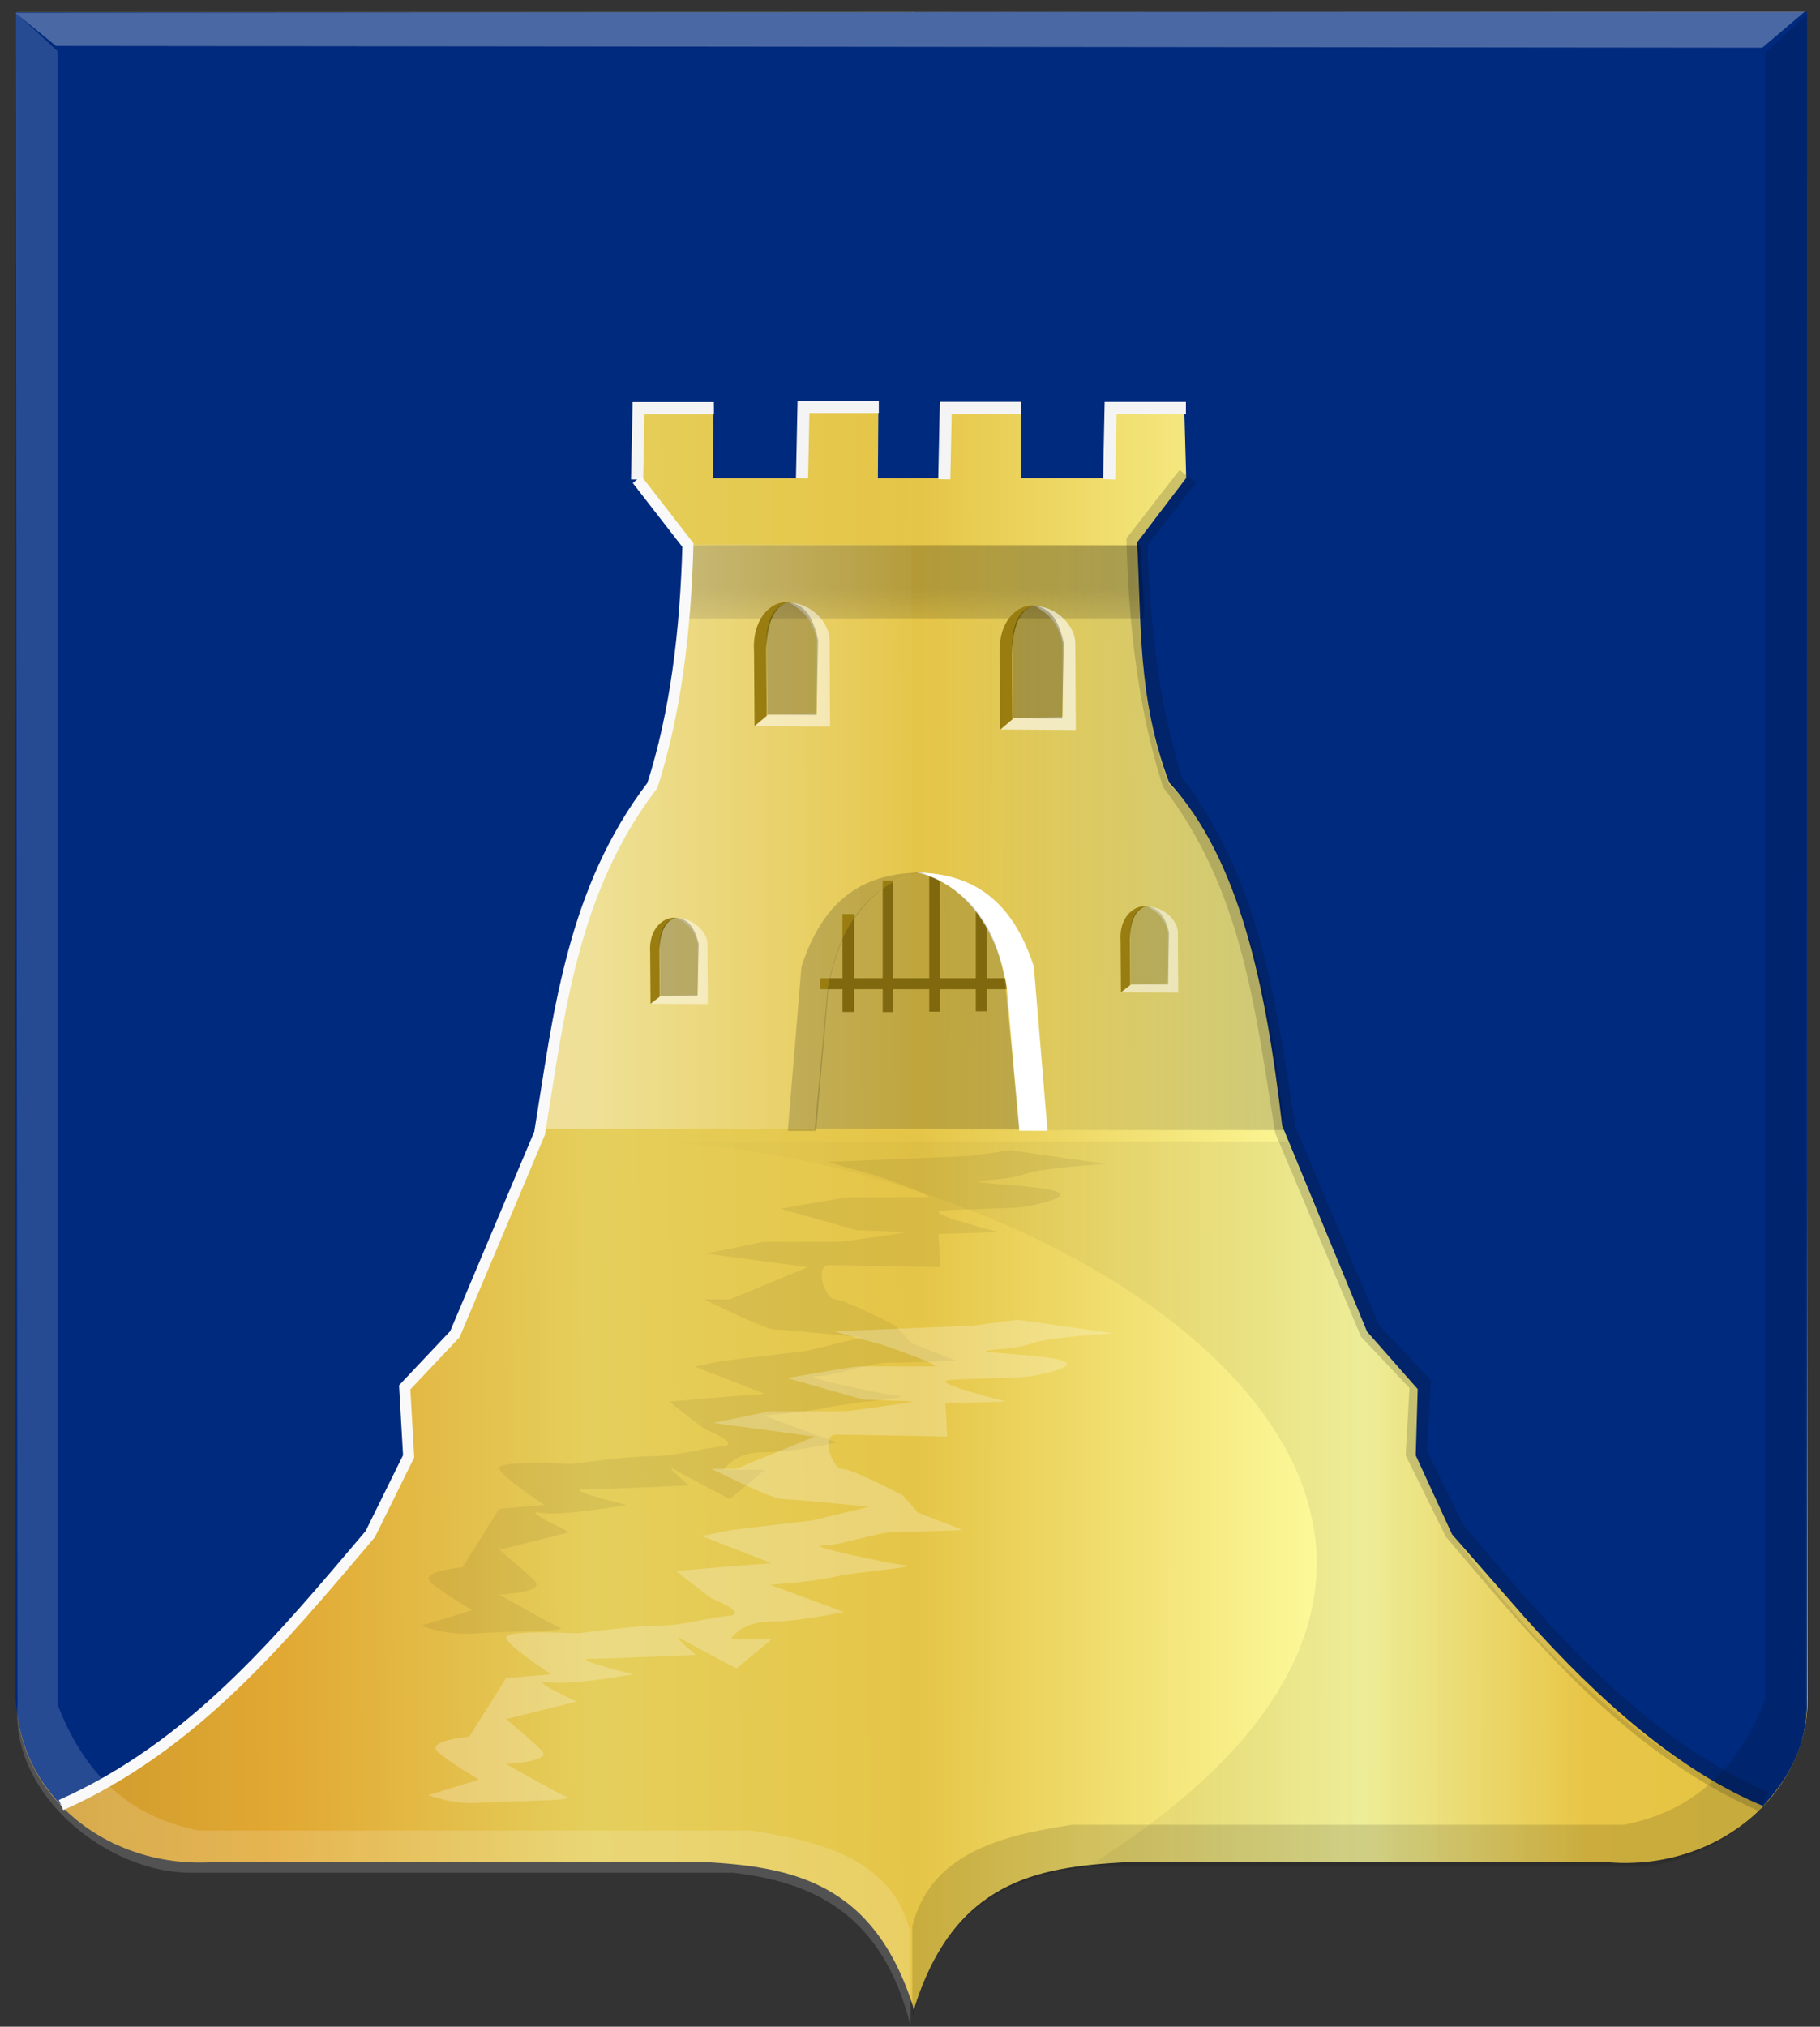
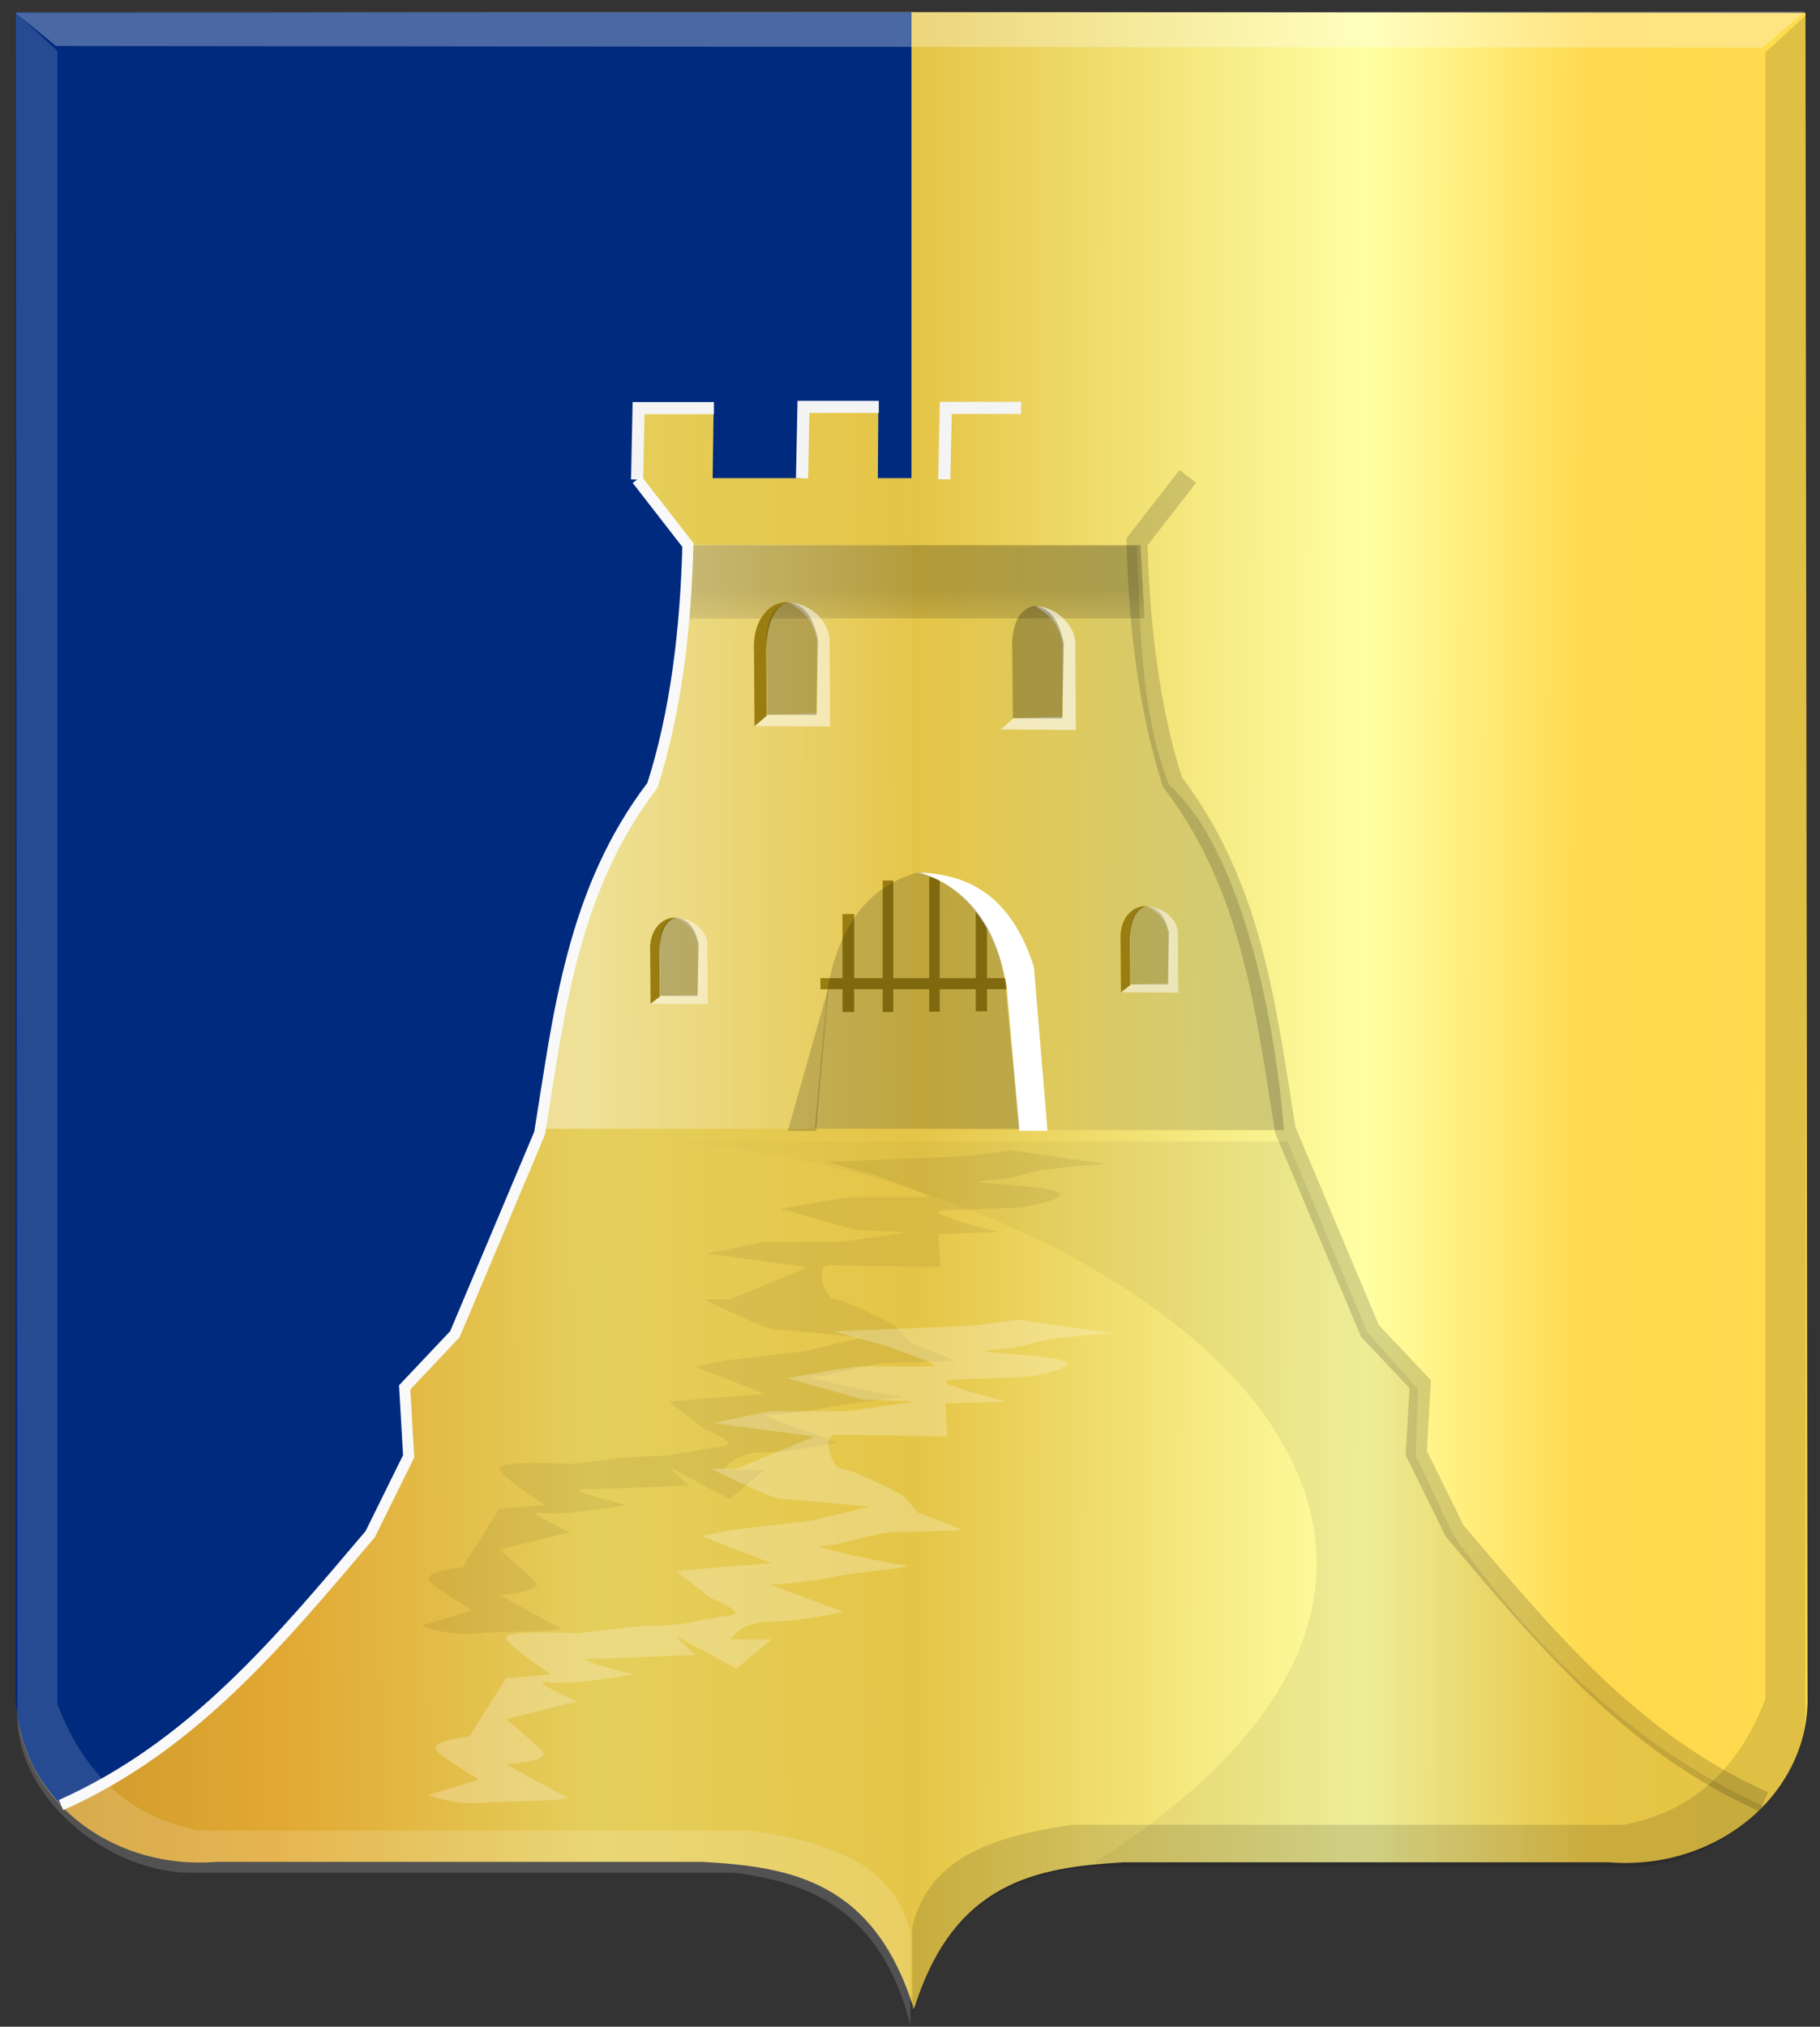
<svg xmlns="http://www.w3.org/2000/svg" xmlns:ns1="http://www.inkscape.org/namespaces/inkscape" xmlns:ns2="http://sodipodi.sourceforge.net/DTD/sodipodi-0.dtd" xmlns:xlink="http://www.w3.org/1999/xlink" width="165.031" height="183.688" id="svg26403" version="1.1" ns1:version="0.48.4 r9939" ns2:docname="Tekening-46.svg">
  <rect width="100%" height="100%" fill="#333333" stroke="none" />
  <defs id="defs26405">
    <linearGradient y2="569.505" x2="776.167" y1="569.505" x1="483.834" gradientTransform="matrix(-0.278,0,0,0.269,529.253,337.126)" gradientUnits="userSpaceOnUse" id="linearGradient18513" xlink:href="#linearGradient6130-8-4-0-1-1-8-9-2-6-7-6-7-7-8-7-0-4-6-7-9-0-8-8-8-9-4-0" ns1:collect="always" />
    <linearGradient ns1:collect="always" id="linearGradient6130-8-4-0-1-1-8-9-2-6-7-6-7-7-8-7-0-4-6-7-9-0-8-8-8-9-4-0">
      <stop style="stop-color:#000000;stop-opacity:1;" offset="0" id="stop6132-5-0-1-9-8-8-5-3-4-0-5-2-4-5-3-6-9-0-8-9-0-6-7-2-9-8-8" />
      <stop style="stop-color:#000000;stop-opacity:0;" offset="1" id="stop6134-7-7-6-8-4-2-3-9-1-8-3-2-0-9-3-7-5-2-3-2-1-2-5-7-0-7-6" />
    </linearGradient>
    <linearGradient y2="702.076" x2="371.643" y1="702.076" x1="79.31" gradientTransform="matrix(-0.278,0,0,0.269,416.823,301.503)" gradientUnits="userSpaceOnUse" id="linearGradient18515" xlink:href="#linearGradient6060-6-1-3-7-5-6-1-9-8-2-5-2-4-4-5-9-0-4-8-3-5-6-5-1-1-0-0-5" ns1:collect="always" />
    <linearGradient ns1:collect="always" id="linearGradient6060-6-1-3-7-5-6-1-9-8-2-5-2-4-4-5-9-0-4-8-3-5-6-5-1-1-0-0-5">
      <stop style="stop-color:#000000;stop-opacity:1;" offset="0" id="stop6062-8-8-6-5-0-3-3-9-5-6-6-4-1-8-4-9-0-8-6-7-3-0-3-2-2-3-2-0" />
      <stop style="stop-color:#000000;stop-opacity:0;" offset="1" id="stop6064-5-9-1-4-2-7-5-5-1-3-9-6-9-8-1-8-4-2-5-1-3-7-9-5-6-5-3-1" />
    </linearGradient>
    <linearGradient y2="702.076" x2="371.643" y1="702.076" x1="79.31" gradientTransform="matrix(0.278,0,0,0.27,209.907,300.945)" gradientUnits="userSpaceOnUse" id="linearGradient18445" xlink:href="#linearGradient6068-7-8-2-6-8-8-8-2-6-8-95-4-9-8-0-9-7-9-1-4-0-4-4-3-0" ns1:collect="always" />
    <linearGradient ns1:collect="always" id="linearGradient6068-7-8-2-6-8-8-8-2-6-8-95-4-9-8-0-9-7-9-1-4-0-4-4-3-0">
      <stop style="stop-color:#ffffff;stop-opacity:1;" offset="0" id="stop6070-9-2-0-0-2-4-8-8-2-2-3-5-0-2-3-0-3-9-6-6-5-9-0-8-2" />
      <stop style="stop-color:#ffffff;stop-opacity:0;" offset="1" id="stop6072-5-9-0-2-9-0-7-1-0-1-25-5-5-6-4-0-4-6-5-1-9-4-5-3-7" />
    </linearGradient>
    <linearGradient y2="702.076" x2="371.643" y1="702.076" x1="79.31" gradientTransform="matrix(0.278,0,0,0.27,209.907,300.945)" gradientUnits="userSpaceOnUse" id="linearGradient18447" xlink:href="#linearGradient6060-3-3-4-8-3-6-0-4-6-9-5-7-4-0-0-1-6-3-5-2-3-0-7-2-7" ns1:collect="always" />
    <linearGradient ns1:collect="always" id="linearGradient6060-3-3-4-8-3-6-0-4-6-9-5-7-4-0-0-1-6-3-5-2-3-0-7-2-7">
      <stop style="stop-color:#000000;stop-opacity:1;" offset="0" id="stop6062-1-5-6-6-5-3-0-6-5-7-8-1-1-3-5-3-5-4-4-1-4-3-2-7-0" />
      <stop style="stop-color:#000000;stop-opacity:0;" offset="1" id="stop6064-2-9-0-5-9-6-5-7-1-6-6-1-0-8-3-8-1-8-1-1-2-6-1-8-2" />
    </linearGradient>
    <linearGradient ns1:collect="always" xlink:href="#linearGradient18181" id="linearGradient18187" x1="269.5" y1="193.113" x2="383.526" y2="193.113" gradientUnits="userSpaceOnUse" gradientTransform="matrix(-0.306,0,0,0.297,430.065,417.047)" />
    <linearGradient ns1:collect="always" id="linearGradient18181">
      <stop style="stop-color:#000000;stop-opacity:1;" offset="0" id="stop18183" />
      <stop style="stop-color:#000000;stop-opacity:0;" offset="1" id="stop18185" />
    </linearGradient>
    <linearGradient ns1:collect="always" xlink:href="#linearGradient18139" id="linearGradient18145" x1="50.235" y1="80.001" x2="85.088" y2="80.001" gradientUnits="userSpaceOnUse" gradientTransform="translate(228.781,394.344)" />
    <linearGradient ns1:collect="always" id="linearGradient18139">
      <stop style="stop-color:#ffffff;stop-opacity:1;" offset="0" id="stop18141" />
      <stop style="stop-color:#ffffff;stop-opacity:0;" offset="1" id="stop18143" />
    </linearGradient>
    <linearGradient ns1:collect="always" xlink:href="#linearGradient18129" id="linearGradient18135" x1="68.75" y1="58.938" x2="83.75" y2="58.938" gradientUnits="userSpaceOnUse" gradientTransform="matrix(0.475,0,0,7.39,415.547,-724.668)" />
    <linearGradient ns1:collect="always" id="linearGradient18129">
      <stop style="stop-color:#000000;stop-opacity:1;" offset="0" id="stop18131" />
      <stop style="stop-color:#000000;stop-opacity:0;" offset="1" id="stop18133" />
    </linearGradient>
    <linearGradient ns1:collect="always" xlink:href="#linearGradient18119" id="linearGradient18125" x1="7.101" y1="140.311" x2="94.895" y2="140.311" gradientUnits="userSpaceOnUse" gradientTransform="translate(228.781,394.344)" />
    <linearGradient ns1:collect="always" id="linearGradient18119">
      <stop style="stop-color:#ffffff;stop-opacity:1;" offset="0" id="stop18121" />
      <stop style="stop-color:#ffffff;stop-opacity:0;" offset="1" id="stop18123" />
    </linearGradient>
    <linearGradient ns1:collect="always" xlink:href="#linearGradient18109" id="linearGradient18115" x1="169.515" y1="392.483" x2="526.555" y2="392.483" gradientUnits="userSpaceOnUse" gradientTransform="matrix(-0.306,0,0,0.297,442.785,417.931)" />
    <linearGradient ns1:collect="always" id="linearGradient18109">
      <stop style="stop-color:#000000;stop-opacity:1;" offset="0" id="stop18111" />
      <stop style="stop-color:#000000;stop-opacity:0;" offset="1" id="stop18113" />
    </linearGradient>
    <linearGradient ns1:collect="always" xlink:href="#linearGradient21651" id="linearGradient4421" gradientUnits="userSpaceOnUse" x1="0" y1="174.07" x2="30" y2="174.07" gradientTransform="translate(0,158.891)" />
    <linearGradient id="linearGradient21651">
      <stop id="stop21653" offset="0" style="stop-color:#cc992d;stop-opacity:1;" />
      <stop id="stop21655" offset="0.143" style="stop-color:#e1a832;stop-opacity:1;" />
      <stop style="stop-color:#e5cf5c;stop-opacity:1;" offset="0.321" id="stop21657" />
      <stop id="stop21659" offset="0.5" style="stop-color:#e5c547;stop-opacity:1;" />
      <stop style="stop-color:#ffffa3;stop-opacity:1;" offset="0.75" id="stop21661" />
      <stop id="stop21663" offset="0.875" style="stop-color:#ffd94d;stop-opacity:1;" />
      <stop style="stop-color:#ffdb4e;stop-opacity:1;" offset="1" id="stop21665" />
    </linearGradient>
    <linearGradient gradientUnits="userSpaceOnUse" y2="174.07" x2="30" y1="174.07" x1="0" id="linearGradient4379" xlink:href="#linearGradient21651" ns1:collect="always" />
    <linearGradient id="linearGradient4070-8-2-8-8-7-0-6-5">
      <stop style="stop-color:#a3a3a3;stop-opacity:1;" offset="0" id="stop4072-1-2-6-4-1-4-7-9" />
      <stop style="stop-color:#b0b0b0;stop-opacity:1;" offset="0.143" id="stop4074-8-0-7-0-4-8-7-1" />
      <stop id="stop4076-6-1-0-3-7-5-9-8" offset="0.321" style="stop-color:#d1d1d1;stop-opacity:1;" />
      <stop style="stop-color:#bdbdbd;stop-opacity:1;" offset="0.5" id="stop4078-0-2-8-7-6-7-6-1" />
      <stop id="stop4080-2-7-1-8-8-3-4-7" offset="0.75" style="stop-color:#e5e5e5;stop-opacity:1;" />
      <stop style="stop-color:#cccccc;stop-opacity:1;" offset="0.875" id="stop4082-4-7-8-3-2-3-1-8" />
      <stop id="stop4084-9-0-3-1-3-0-9-6" offset="1" style="stop-color:#cccccc;stop-opacity:1;" />
    </linearGradient>
    <linearGradient gradientUnits="userSpaceOnUse" y2="204.963" x2="29.643" y1="204.963" x1="3.214" id="linearGradient4389" xlink:href="#linearGradient4070-8-2-8-8-7-0-6-5" ns1:collect="always" gradientTransform="translate(336.429,486.112)" />
    <linearGradient ns1:collect="always" xlink:href="#linearGradient21651" id="linearGradient27130" x1="230.877" y1="485.602" x2="393.186" y2="485.959" gradientUnits="userSpaceOnUse" />
    <linearGradient ns1:collect="always" xlink:href="#linearGradient21651" id="linearGradient27138" x1="229.795" y1="485.914" x2="392.74" y2="484.263" gradientUnits="userSpaceOnUse" />
  </defs>
  <ns2:namedview id="base" pagecolor="#ffffff" bordercolor="#666666" borderopacity="1.0" ns1:pageopacity="0.0" ns1:pageshadow="2" ns1:zoom="1.4" ns1:cx="118.67982" ns1:cy="60.568398" ns1:document-units="px" ns1:current-layer="layer1" showgrid="false" fit-margin-top="0" fit-margin-left="0" fit-margin-right="0" fit-margin-bottom="0" ns1:window-width="1600" ns1:window-height="837" ns1:window-x="-8" ns1:window-y="-8" ns1:window-maximized="1" />
  <g ns1:label="Laag 1" ns1:groupmode="layer" id="layer1" transform="translate(-228.781,-394.344)">
    <path style="fill:url(#linearGradient27138);fill-opacity:1;stroke:#000000;stroke-width:1px;stroke-linecap:butt;stroke-linejoin:miter;stroke-opacity:0" d="m 311.631,395.447 -81.33,0 0,152.465 c -0.268,8.682 7.938,15.974 18.108,15.183 l 22.888,0 21.227,0 c 7.904,0.444 15.492,1.706 19.108,13.285 3.27,-61.397 3.486,-121.78 0,-180.934 z" id="path2830" ns2:nodetypes="cccccccc" ns1:connector-curvature="0" />
    <path style="fill:url(#linearGradient27130);fill-opacity:1;stroke:#000000;stroke-width:1px;stroke-linecap:butt;stroke-linejoin:miter;stroke-opacity:0" d="m 311.432,395.448 81.068,0.061 0.179,152.436 c 0.267,8.682 -7.907,15.974 -18.037,15.183 l -22.798,0 -21.143,0 c -7.873,0.444 -15.431,1.706 -19.033,13.285 -1.469,-57.76 11.19,-67.112 -0.06,0.025 -0.468,2.795 -0.064,-178.162 -0.177,-180.991 z" id="path2830-1" ns2:nodetypes="cccccccscc" ns1:connector-curvature="0" />
    <path style="fill:#002a7e;fill-opacity:1;stroke:#000000;stroke-width:1px;stroke-linecap:butt;stroke-linejoin:miter;stroke-opacity:0" d="m 234.282,557.929 c -1.883,-2.106 -3.764,-4.729 -4.115,-9.812 l 0,-152.669 81.265,0 0,42.232 -3.049,0 0.044,-6.427 -6.983,0 0,6.427 -8.043,0 0.088,-6.427 -6.85,0 -0.177,6.427 4.464,5.852 c -0.42,7.11 -4.3e-4,14.01 -2.917,21.744 -6.421,6.967 -8.784,18.534 -10.253,31.113 l -7.69,18.65 -4.596,5.215 0.177,6.01 -3.302,7.167 -6.569,7.5 c -6.803,7.629 -13.868,13.835 -21.493,17 z" id="path18077" ns1:connector-curvature="0" ns2:nodetypes="cccccccccccccccccccccc" />
-     <path style="fill:#002a7e;fill-opacity:1;stroke:#000000;stroke-width:1px;stroke-linecap:butt;stroke-linejoin:miter;stroke-opacity:0" d="m 388.664,558.028 c 1.899,-2.114 4.106,-5.095 3.971,-9.923 l 0,-152.669 -81.265,0 c -4.63,14.077 -4.153,28.154 0,42.232 l 3.049,0 -0.044,-6.427 6.983,0 0,6.427 8.043,0 -0.088,-6.427 6.85,0 0.177,6.427 -4.464,5.852 c 0.42,7.11 3.1e-4,14.01 2.917,21.744 6.421,6.967 8.784,18.534 10.253,31.113 l 7.69,18.65 4.596,5.215 -0.177,6.01 3.302,7.167 6.569,7.5 c 6.803,7.629 14.012,13.946 21.637,17.11 z" id="path18077-7" ns1:connector-curvature="0" ns2:nodetypes="cccccccccccccccccccccc" />
    <path style="opacity:0.108;fill:url(#linearGradient18115);fill-opacity:1;stroke:#000000;stroke-width:1px;stroke-linecap:butt;stroke-linejoin:miter;stroke-opacity:0" d="m 280.345,497.801 65.206,0 7.201,17.269 4.594,5.172 -0.188,6.031 3.419,7.237 c 5.748,7.912 14.71,18.51 28.079,24.502 -3.538,3.696 -7.096,4.733 -11.561,5.167 l -49.125,0 c 51.126,-32.432 -6.012,-67.66 -47.625,-65.378 z" id="path18099" ns1:connector-curvature="0" ns2:nodetypes="cccccccccc" />
    <rect style="opacity:0.22;fill:url(#linearGradient18135);fill-opacity:1;stroke:#000000;stroke-width:1.872;stroke-miterlimit:4;stroke-opacity:0;stroke-dasharray:none" id="rect18127" width="6.649" height="41.567" x="444.263" y="-308.207" transform="matrix(0.054,0.999,-1,2.2328102e-4,0,0)" />
    <path style="opacity:0.394;fill:url(#linearGradient18145);fill-opacity:1;stroke:#000000;stroke-width:1px;stroke-linecap:butt;stroke-linejoin:miter;stroke-opacity:0" d="m 277.58,496.652 33.853,0 0,-52.945 -20.506,0 c -0.492,7.493 -0.831,15.073 -2.917,21.655 -6.065,7.102 -9.313,17.826 -10.43,31.289 z" id="path18137" ns1:connector-curvature="0" ns2:nodetypes="cccccc" />
    <path style="opacity:0.187;fill:url(#linearGradient18187);fill-opacity:1;stroke:#000000;stroke-width:1px;stroke-linecap:butt;stroke-linejoin:miter;stroke-opacity:0" d="m 345.213,496.768 -33.853,0 0,-52.945 20.506,0 c 0.306,7.493 0.34,15.073 2.917,21.655 5.5,4.841 9.246,17.562 10.43,31.289 z" id="path18137-3" ns1:connector-curvature="0" ns2:nodetypes="cccccc" />
-     <path style="fill:#000000;fill-opacity:0.172;stroke:#000000;stroke-width:1px;stroke-linecap:butt;stroke-linejoin:miter;stroke-opacity:0" d="m 300.215,496.846 2.563,0 1.137,-13.051 c 1.093,-6.46 4.785,-9.696 8.232,-10.372 -3.877,0.097 -8.382,1.332 -10.695,8.546 z" id="path18189-4" ns1:connector-curvature="0" ns2:nodetypes="cccccc" />
+     <path style="fill:#000000;fill-opacity:0.172;stroke:#000000;stroke-width:1px;stroke-linecap:butt;stroke-linejoin:miter;stroke-opacity:0" d="m 300.215,496.846 2.563,0 1.137,-13.051 z" id="path18189-4" ns1:connector-curvature="0" ns2:nodetypes="cccccc" />
    <rect style="fill:#997d11;fill-opacity:1;stroke:#000000;stroke-width:0.999;stroke-miterlimit:4;stroke-opacity:0;stroke-dasharray:none" id="rect18191-5" width="16.875" height="1" x="303.174" y="482.998" />
    <rect style="fill:#997d11;fill-opacity:1;stroke:#000000;stroke-width:0.999;stroke-miterlimit:4;stroke-opacity:0;stroke-dasharray:none" id="rect18193-3" width="1.062" height="8.875" x="305.174" y="477.186" />
    <rect style="fill:#997d11;fill-opacity:1;stroke:#000000;stroke-width:1.101;stroke-miterlimit:4;stroke-opacity:0;stroke-dasharray:none" id="rect18193-2-1" width="0.96" height="11.929" x="308.819" y="474.143" />
    <rect style="fill:#997d11;fill-opacity:1;stroke:#000000;stroke-width:1.109;stroke-miterlimit:4;stroke-opacity:0;stroke-dasharray:none" id="rect18193-24-3" width="0.952" height="12.202" x="313.041" y="473.834" />
    <rect style="fill:#997d11;fill-opacity:1;stroke:#000000;stroke-width:1.05;stroke-miterlimit:4;stroke-opacity:0;stroke-dasharray:none" id="rect18193-7-3" width="1.012" height="10.293" x="317.262" y="475.711" />
    <path style="fill:#ffffff;fill-opacity:1;stroke:#000000;stroke-width:1px;stroke-linecap:butt;stroke-linejoin:miter;stroke-opacity:0" d="m 323.765,496.835 -2.563,0 -1.137,-13.051 c -1.093,-6.46 -4.785,-9.696 -8.232,-10.372 3.877,0.097 8.382,1.332 10.695,8.546 z" id="path18189-7-4" ns1:connector-curvature="0" ns2:nodetypes="cccccc" />
    <path style="fill:#000000;fill-opacity:0.167;stroke:#000000;stroke-width:1px;stroke-linecap:butt;stroke-linejoin:miter;stroke-opacity:0" d="m 302.657,496.652 1.188,-12.786 c 1.002,-5.59 3.645,-9.242 8.312,-10.5 4.295,1.526 7.19,4.722 7.815,10.625 l 1.247,12.661 z" id="path18283" ns1:connector-curvature="0" ns2:nodetypes="cccccc" />
    <path style="fill:#ffffff;fill-opacity:0.614;stroke:#000000;stroke-width:1px;stroke-linecap:butt;stroke-linejoin:miter;stroke-opacity:0" d="m 319.526,460.461 1.149,-1.016 4.464,-0.133 0,-6.629 c -0.47,-2.206 -1.488,-2.758 -2.475,-3.403 2.107,0.095 3.585,1.891 3.624,3.315 l 0.044,7.911 z" id="path18285-3" ns1:connector-curvature="0" ns2:nodetypes="cccccccc" />
-     <path style="fill:#997d11;fill-opacity:1;stroke:#000000;stroke-width:1px;stroke-linecap:butt;stroke-linejoin:miter;stroke-opacity:0" d="m 322.531,449.236 c -1.358,0.432 -1.925,2.016 -1.989,4.331 l 0.044,5.966 -1.105,0.928 -0.044,-6.718 c -0.192,-2.935 1.458,-4.62 3.094,-4.508 z" id="path18287-5" ns1:connector-curvature="0" ns2:nodetypes="cccccc" />
    <path style="fill:#000000;fill-opacity:0.259;stroke:#000000;stroke-width:1px;stroke-linecap:butt;stroke-linejoin:miter;stroke-opacity:0" d="m 320.626,459.431 4.469,0.031 0.156,-6.812 c -0.366,-1.608 -0.982,-3.225 -2.719,-3.406 -1.454,0.404 -1.835,1.679 -1.969,3.156 z" id="path18289-2" ns1:connector-curvature="0" ns2:nodetypes="cccccc" />
    <path style="fill:#ffffff;fill-opacity:0.527;stroke:#000000;stroke-width:1px;stroke-linecap:butt;stroke-linejoin:miter;stroke-opacity:0" d="m 297.243,460.148 1.149,-1.016 4.464,-0.133 0,-6.629 c -0.47,-2.206 -1.488,-2.758 -2.475,-3.403 2.107,0.095 3.585,1.891 3.624,3.315 l 0.044,7.911 z" id="path18285-3-1" ns1:connector-curvature="0" ns2:nodetypes="cccccccc" />
    <path style="fill:#997d11;fill-opacity:1;stroke:#000000;stroke-width:1px;stroke-linecap:butt;stroke-linejoin:miter;stroke-opacity:0" d="m 300.249,448.922 c -1.358,0.432 -1.925,2.016 -1.989,4.331 l 0.044,5.966 -1.105,0.928 -0.044,-6.718 c -0.192,-2.935 1.458,-4.62 3.094,-4.508 z" id="path18287-5-6" ns1:connector-curvature="0" ns2:nodetypes="cccccc" />
    <path style="fill:#000000;fill-opacity:0.219;stroke:#000000;stroke-width:1px;stroke-linecap:butt;stroke-linejoin:miter;stroke-opacity:0" d="m 298.343,459.118 4.469,0.031 0.156,-6.812 c -0.366,-1.608 -0.982,-3.225 -2.719,-3.406 -1.454,0.404 -1.835,1.679 -1.969,3.156 z" id="path18289-2-9" ns1:connector-curvature="0" ns2:nodetypes="cccccc" />
    <path style="fill:#ffffff;fill-opacity:0.518;stroke:#000000;stroke-width:0.726px;stroke-linecap:butt;stroke-linejoin:miter;stroke-opacity:0" d="m 330.458,484.276 0.871,-0.706 3.384,-0.092 0,-4.608 c -0.356,-1.533 -1.128,-1.917 -1.877,-2.365 1.597,0.066 2.718,1.314 2.748,2.304 l 0.034,5.498 z" id="path18285-3-8" ns1:connector-curvature="0" ns2:nodetypes="cccccccc" />
    <path style="fill:#997d11;fill-opacity:1;stroke:#000000;stroke-width:0.726px;stroke-linecap:butt;stroke-linejoin:miter;stroke-opacity:0" d="m 332.737,476.474 c -1.03,0.3 -1.46,1.401 -1.508,3.01 l 0.034,4.147 -0.838,0.645 -0.034,-4.669 c -0.146,-2.04 1.106,-3.211 2.346,-3.133 z" id="path18287-5-8" ns1:connector-curvature="0" ns2:nodetypes="cccccc" />
    <path style="fill:#000000;fill-opacity:0.155;stroke:#000000;stroke-width:0.726px;stroke-linecap:butt;stroke-linejoin:miter;stroke-opacity:0" d="m 331.292,483.561 3.388,0.022 0.118,-4.735 c -0.278,-1.118 -0.744,-2.242 -2.061,-2.368 -1.103,0.281 -1.392,1.167 -1.493,2.194 z" id="path18289-2-4" ns1:connector-curvature="0" ns2:nodetypes="cccccc" />
    <path style="fill:#ffffff;fill-opacity:0.48;stroke:#000000;stroke-width:0.726px;stroke-linecap:butt;stroke-linejoin:miter;stroke-opacity:0" d="m 287.804,485.317 0.871,-0.707 3.384,-0.092 0,-4.608 c -0.356,-1.533 -1.128,-1.917 -1.877,-2.365 1.597,0.066 2.718,1.314 2.748,2.304 l 0.034,5.498 z" id="path18285-3-8-1" ns1:connector-curvature="0" ns2:nodetypes="cccccccc" />
    <path style="fill:#997d11;fill-opacity:1;stroke:#000000;stroke-width:0.726px;stroke-linecap:butt;stroke-linejoin:miter;stroke-opacity:0" d="m 290.082,477.515 c -1.03,0.3 -1.46,1.401 -1.508,3.01 l 0.034,4.147 -0.838,0.645 -0.034,-4.669 c -0.146,-2.04 1.106,-3.211 2.346,-3.133 z" id="path18287-5-8-4" ns1:connector-curvature="0" ns2:nodetypes="cccccc" />
    <path style="fill:#000000;fill-opacity:0.221;stroke:#000000;stroke-width:0.726px;stroke-linecap:butt;stroke-linejoin:miter;stroke-opacity:0" d="m 288.637,484.601 3.388,0.022 0.118,-4.735 c -0.278,-1.118 -0.744,-2.242 -2.061,-2.368 -1.103,0.281 -1.392,1.167 -1.493,2.194 z" id="path18289-2-4-5" ns1:connector-curvature="0" ns2:nodetypes="cccccc" />
    <path transform="matrix(0.306,0,0,0.297,228.003,413.766)" style="fill:#000000;fill-opacity:0.064;stroke:#000000;stroke-width:3.317px;stroke-linecap:butt;stroke-linejoin:miter;stroke-opacity:0" d="m 289.316,287.416 -41.624,1.784 14.453,4.162 c 0,0 18.5,6.541 15.031,6.541 -3.469,0 -19.656,0 -21.968,0 -2.312,0 -21.39,3.568 -21.39,3.568 l 22.546,6.541 15.031,0.595 c 0,0 -18.5,2.973 -20.812,2.973 -2.312,0 -21.968,0 -21.968,0 l -16.765,3.568 30.062,4.162 -23.125,9.811 -7.515,0 c 0,0 17.922,9.216 20.812,9.216 2.891,0 26.015,2.378 26.015,2.378 l -16.765,4.162 -24.281,2.973 -8.672,1.784 20.812,8.324 -15.031,1.189 -13.297,1.189 10.406,8.324 c 0,0 11.562,4.757 5.203,5.351 -6.359,0.595 -13.297,2.973 -20.812,2.973 -7.515,0 -23.703,2.378 -23.703,2.378 0,0 -21.471,-1.189 -21.471,1.189 0,2.378 13.377,11.297 13.377,11.297 l -13.377,1.189 -10.903,17.838 c 0,0 -13.297,1.189 -9.25,4.757 4.047,3.568 12.14,8.324 12.14,8.324 l -15.031,4.757 c 0,0 7.018,2.973 15.031,2.378 8.013,-0.595 28.906,-0.595 26.015,-1.784 -2.891,-1.189 -18.002,-10.108 -18.002,-10.108 0,0 13.955,-0.595 10.487,-4.162 -3.469,-3.568 -10.487,-9.514 -10.487,-9.514 l 20.893,-5.351 c 0,0 -15.031,-7.135 -8.672,-5.946 6.359,1.189 25.437,-2.378 25.437,-2.378 0,0 -19.078,-4.757 -12.719,-4.757 6.359,0 31.218,-1.189 31.218,-1.189 0,0 -8.094,-7.135 -4.047,-4.757 4.047,2.378 16.187,8.919 16.187,8.919 l 10.406,-8.919 -12.14,0 c 0,0 2.891,-5.351 11.562,-5.351 8.672,0 21.968,-2.973 21.968,-2.973 l -21.968,-8.324 c 0,0 10.984,-0.595 19.078,-2.378 8.094,-1.784 26.015,-2.973 20.812,-3.568 -5.203,-0.595 -29.484,-5.946 -24.281,-5.946 5.203,0 16.187,-4.162 21.39,-4.162 5.203,0 20.234,-0.595 20.234,-0.595 l -13.297,-5.351 -4.625,-5.351 c 0,0 -15.031,-8.027 -17.922,-8.027 -2.891,0 -6.359,-10.406 -1.734,-10.406 4.625,0 32.953,0.595 32.953,0.595 l -0.578,-10.108 17.922,-0.595 c 0,0 -23.125,-5.946 -16.765,-6.541 6.359,-0.595 20.812,-0.595 24.281,-1.189 3.469,-0.595 14.453,-2.973 9.25,-4.757 -5.203,-1.784 -24.859,-2.378 -22.546,-2.973 2.312,-0.595 9.25,-0.595 13.875,-2.378 4.625,-1.784 23.703,-2.973 23.703,-2.973 l -28.328,-4.162 z" id="path18374" ns1:connector-curvature="0" />
    <path transform="matrix(0.306,0,0,0.297,228.003,413.766)" style="fill:#ffffff;fill-opacity:0.242;stroke:#000000;stroke-width:3.317px;stroke-linecap:butt;stroke-linejoin:miter;stroke-opacity:0;" d="m 291.339,339.107 -41.624,1.784 14.453,4.162 c 0,0 18.5,6.541 15.031,6.541 -3.469,0 -19.656,0 -21.968,0 -2.312,0 -21.39,3.568 -21.39,3.568 l 22.546,6.541 15.031,0.595 c 0,0 -18.5,2.973 -20.812,2.973 -2.312,0 -21.968,0 -21.968,0 l -16.765,3.568 30.062,4.162 -23.125,9.811 -7.515,0 c 0,0 17.922,9.216 20.812,9.216 2.891,0 26.015,2.378 26.015,2.378 l -16.765,4.162 -24.281,2.973 -8.672,1.784 20.812,8.324 -15.031,1.189 -13.297,1.189 10.406,8.324 c 0,0 11.562,4.757 5.203,5.351 -6.359,0.595 -13.297,2.973 -20.812,2.973 -7.515,0 -23.703,2.378 -23.703,2.378 0,0 -21.471,-1.189 -21.471,1.189 0,2.378 13.377,11.297 13.377,11.297 l -13.377,1.189 -10.903,17.838 c 0,0 -13.297,1.189 -9.25,4.757 4.047,3.568 12.14,8.324 12.14,8.324 l -15.031,4.757 c 0,0 7.018,2.973 15.031,2.378 8.013,-0.595 28.906,-0.595 26.015,-1.784 -2.891,-1.189 -18.002,-10.108 -18.002,-10.108 0,0 13.955,-0.595 10.487,-4.162 -3.469,-3.568 -10.487,-9.514 -10.487,-9.514 l 20.893,-5.351 c 0,0 -15.031,-7.135 -8.672,-5.946 6.359,1.189 25.437,-2.378 25.437,-2.378 0,0 -19.078,-4.757 -12.719,-4.757 6.359,0 31.218,-1.189 31.218,-1.189 0,0 -8.094,-7.135 -4.047,-4.757 4.047,2.378 16.187,8.919 16.187,8.919 l 10.406,-8.919 -12.14,0 c 0,0 2.891,-5.351 11.562,-5.351 8.672,0 21.968,-2.973 21.968,-2.973 l -21.968,-8.324 c 0,0 10.984,-0.595 19.078,-2.378 8.094,-1.784 26.015,-2.973 20.812,-3.568 -5.203,-0.595 -29.484,-5.946 -24.281,-5.946 5.203,0 16.187,-4.162 21.39,-4.162 5.203,0 20.234,-0.595 20.234,-0.595 l -13.297,-5.351 -4.625,-5.351 c 0,0 -15.031,-8.027 -17.922,-8.027 -2.891,0 -6.359,-10.406 -1.734,-10.406 4.625,0 32.953,0.595 32.953,0.595 l -0.578,-10.108 17.922,-0.595 c 0,0 -23.125,-5.946 -16.765,-6.541 6.359,-0.595 20.812,-0.595 24.281,-1.189 3.469,-0.595 14.453,-2.973 9.25,-4.757 -5.203,-1.784 -24.859,-2.378 -22.546,-2.973 2.312,-0.595 9.25,-0.595 13.875,-2.378 4.625,-1.784 23.703,-2.973 23.703,-2.973 l -28.328,-4.162 z" id="path18374-7" ns1:connector-curvature="0" />
    <path style="fill:#ffffff;fill-opacity:0.155;stroke:#000000;stroke-width:1px;stroke-linecap:butt;stroke-linejoin:miter;stroke-opacity:0" d="m 230.206,395.475 3.785,3.499 0,149.83 c 2.275,5.948 6.179,10.163 12.836,11.452 l 50.027,0 c 6.799,1.011 12.882,2.77 14.481,9.225 l 0,8.43 c -2.538,-10.098 -8.797,-13.003 -16.127,-13.838 l -48.875,0 c -7.526,0.185 -16.641,-6.879 -15.962,-15.269 l -0.165,-153.329 z" id="path4051" ns2:nodetypes="ccccccccccc" ns1:connector-curvature="0" />
    <path style="fill:#ffffff;fill-opacity:0.292;stroke:#000000;stroke-width:1px;stroke-linecap:butt;stroke-linejoin:miter;stroke-opacity:0" d="m 230.176,395.498 3.678,3.014 154.726,0.16 3.868,-3.288 z" id="path10406" ns1:connector-curvature="0" ns2:nodetypes="ccccc" />
    <path style="fill:#000000;fill-opacity:0.125;stroke:#000000;stroke-width:0.998px;stroke-linecap:butt;stroke-linejoin:miter;stroke-opacity:0" d="m 392.645,395.625 -3.785,3.485 0,149.215 c -2.275,5.923 -6.18,10.121 -12.836,11.405 l -50.028,0 c -6.799,1.007 -12.883,2.758 -14.482,9.187 l 0,8.395 c 2.538,-10.057 8.797,-12.95 16.127,-13.781 l 48.876,0 c 7.526,0.184 16.641,-6.85 15.963,-15.207 l 0.165,-152.7 z" id="path4051-6" ns2:nodetypes="ccccccccccc" ns1:connector-curvature="0" />
    <path style="fill:none;stroke:#f4f4f4;stroke-width:1.1;stroke-linecap:butt;stroke-linejoin:miter;stroke-opacity:1;stroke-miterlimit:4;stroke-dasharray:none" d="m 57.768,43.464 0.134,-6.473 6.83,0" id="path27140" ns1:connector-curvature="0" transform="translate(228.781,394.344)" />
    <path style="fill:none;stroke:#f4f4f4;stroke-width:1.1;stroke-linecap:butt;stroke-linejoin:miter;stroke-miterlimit:4;stroke-opacity:1;stroke-dasharray:none" d="m 301.504,437.696 0.134,-6.473 6.83,0" id="path27140-3" ns1:connector-curvature="0" />
    <path style="fill:none;stroke:#f4f4f4;stroke-width:1.1;stroke-linecap:butt;stroke-linejoin:miter;stroke-miterlimit:4;stroke-opacity:1;stroke-dasharray:none" d="m 314.406,437.786 0.134,-6.473 6.83,0" id="path27140-2" ns1:connector-curvature="0" />
-     <path style="fill:none;stroke:#f4f4f4;stroke-width:1.1;stroke-linecap:butt;stroke-linejoin:miter;stroke-miterlimit:4;stroke-opacity:1;stroke-dasharray:none" d="m 329.351,437.791 0.134,-6.473 6.83,0" id="path27140-31" ns1:connector-curvature="0" />
    <path style="fill:none;stroke:#f9f9f9;stroke-width:1px;stroke-linecap:butt;stroke-linejoin:miter;stroke-opacity:1" d="m 57.768,43.466 4.609,5.935 c -0.212,7.799 -1.106,15.171 -3.22,21.781 -7.287,9.538 -8.452,20.607 -10.228,31.524 L 41.25,120.92 l -4.554,4.821 0.357,6.25 -3.482,7.054 c -8.085,9.519 -16.015,19.201 -28.036,24.554" id="path27174" ns1:connector-curvature="0" transform="translate(228.781,394.344)" ns2:nodetypes="ccccccccc" />
    <path style="fill:none;stroke:#0a0a0a;stroke-width:1.9;stroke-linecap:butt;stroke-linejoin:miter;stroke-opacity:0.167;stroke-miterlimit:4;stroke-dasharray:none" d="m 336.487,437.519 -4.609,5.935 c 0.212,7.799 1.106,15.171 3.22,21.781 7.287,9.538 8.452,20.607 10.228,31.524 l 7.679,18.214 4.554,4.821 -0.357,6.25 3.482,7.054 c 8.085,9.519 16.015,19.201 28.036,24.554" id="path27174-0" ns1:connector-curvature="0" ns2:nodetypes="ccccccccc" />
  </g>
</svg>